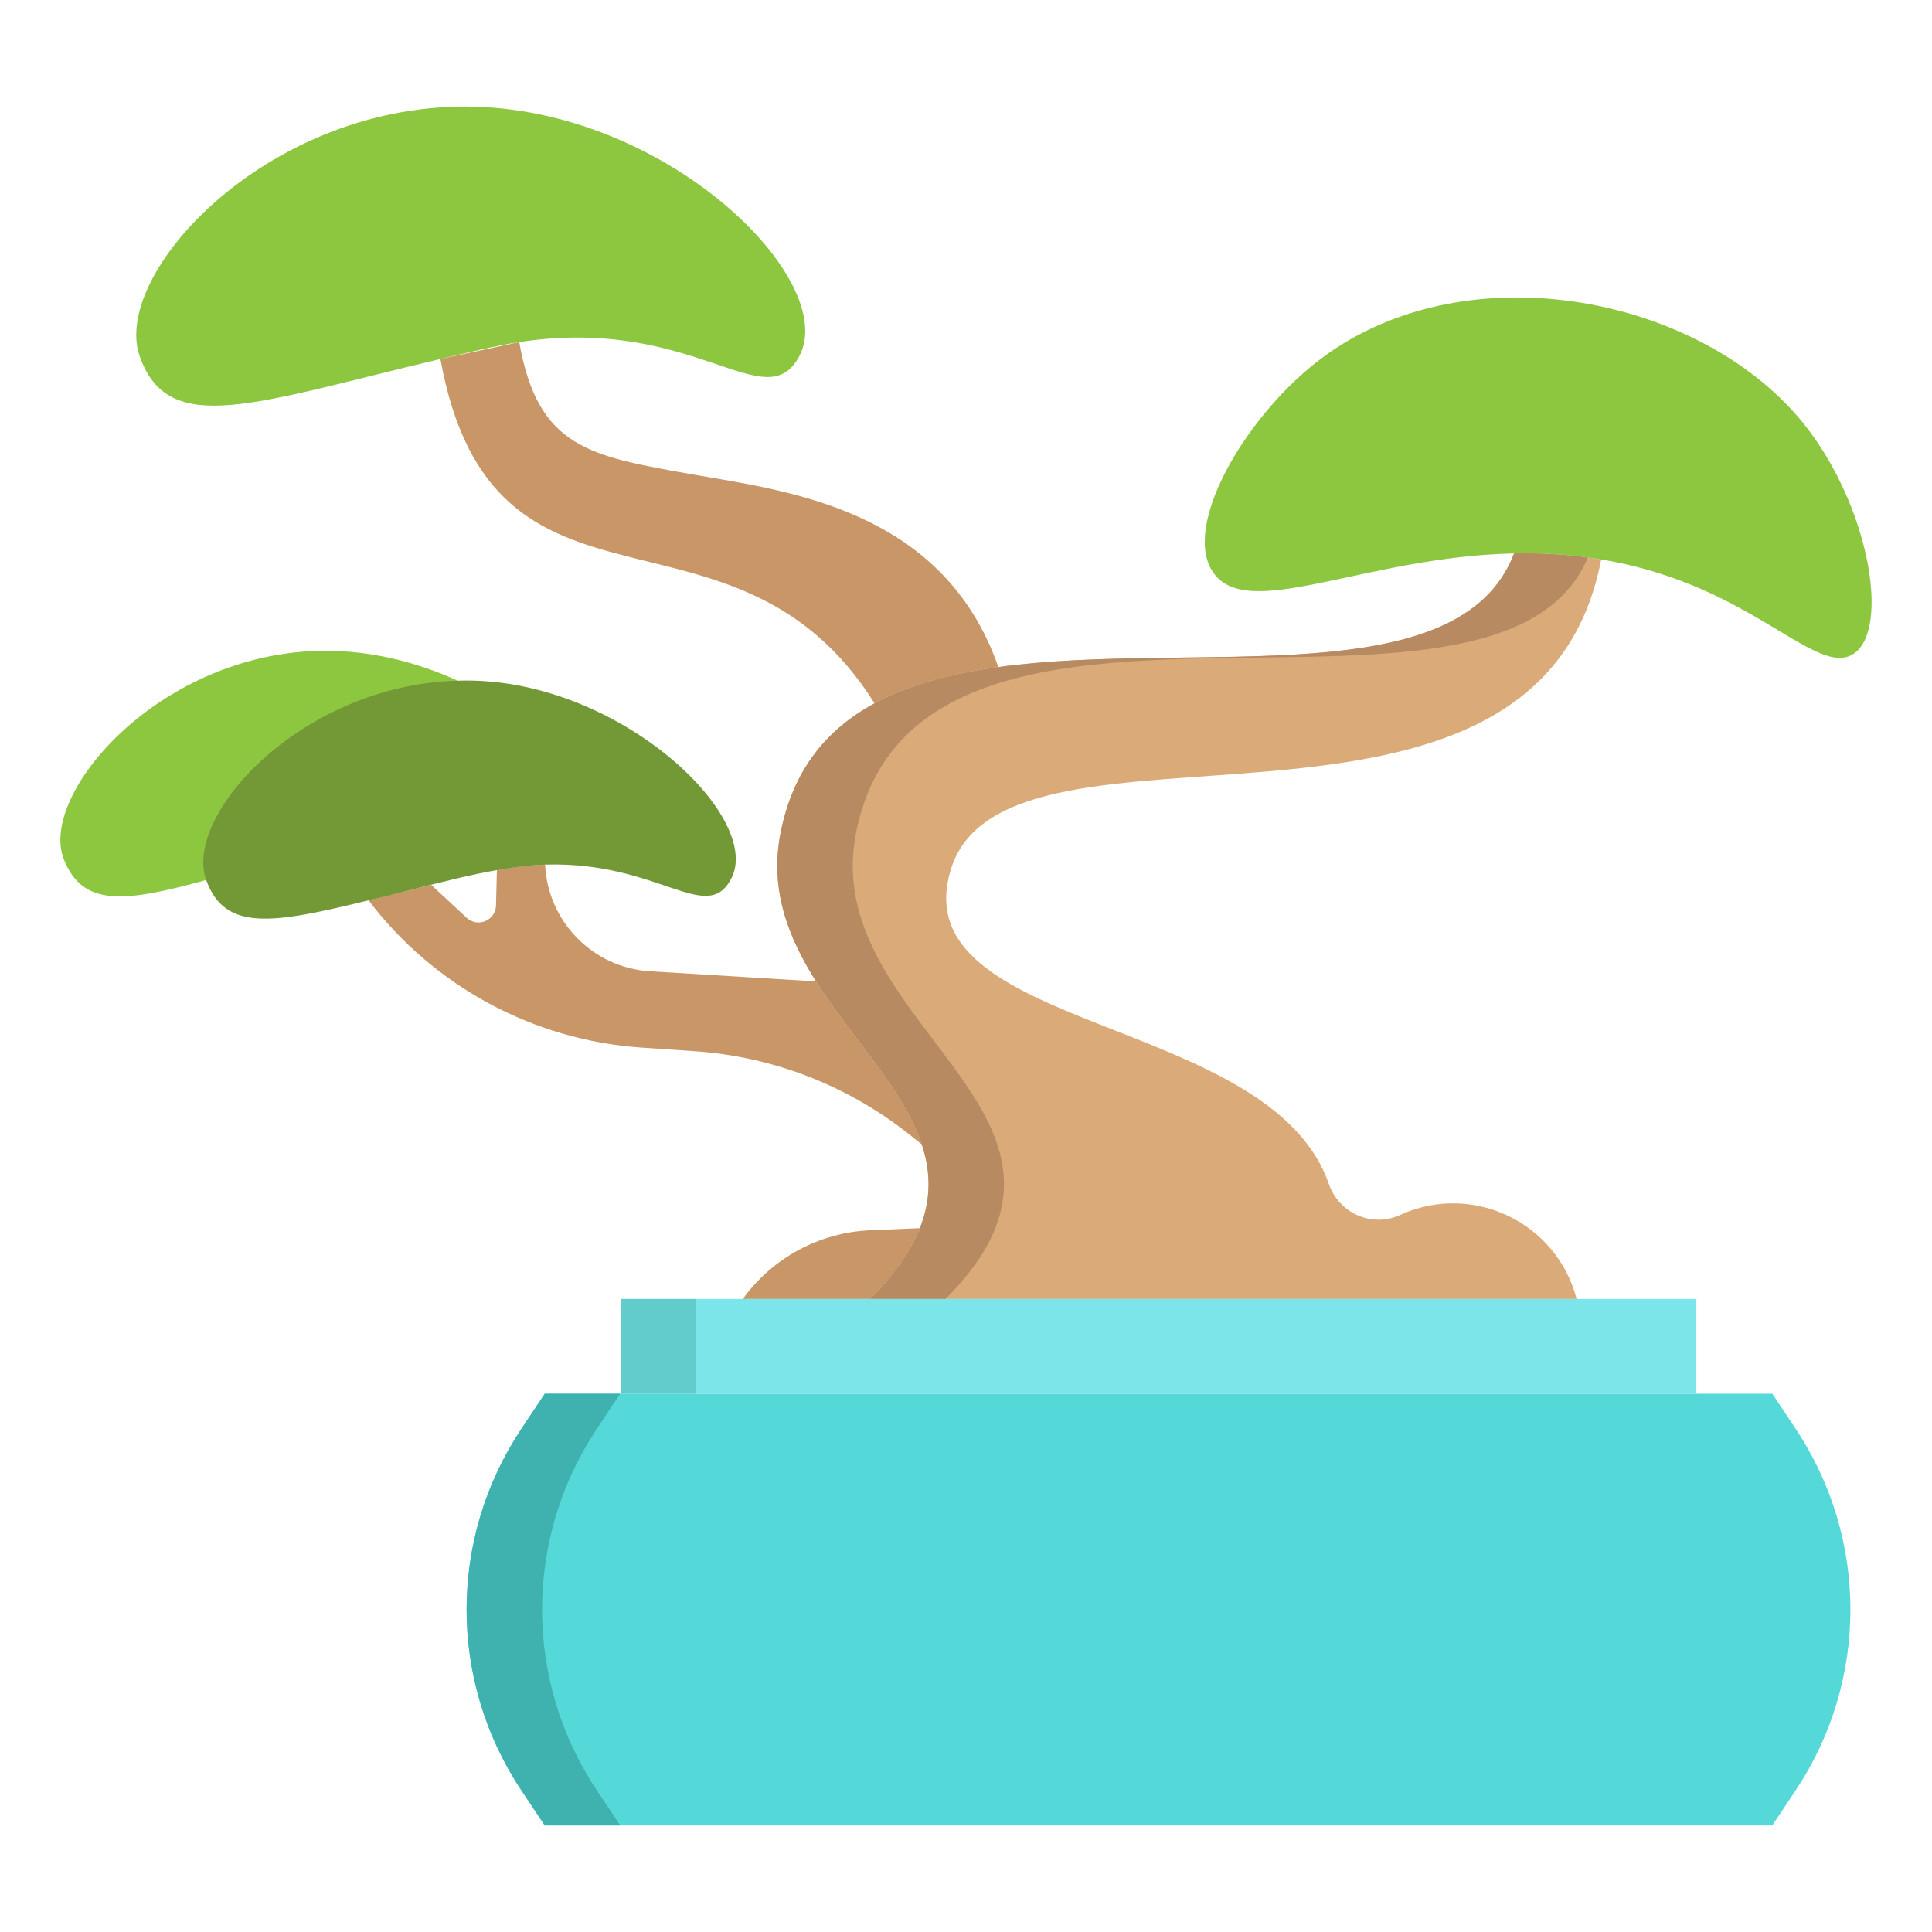
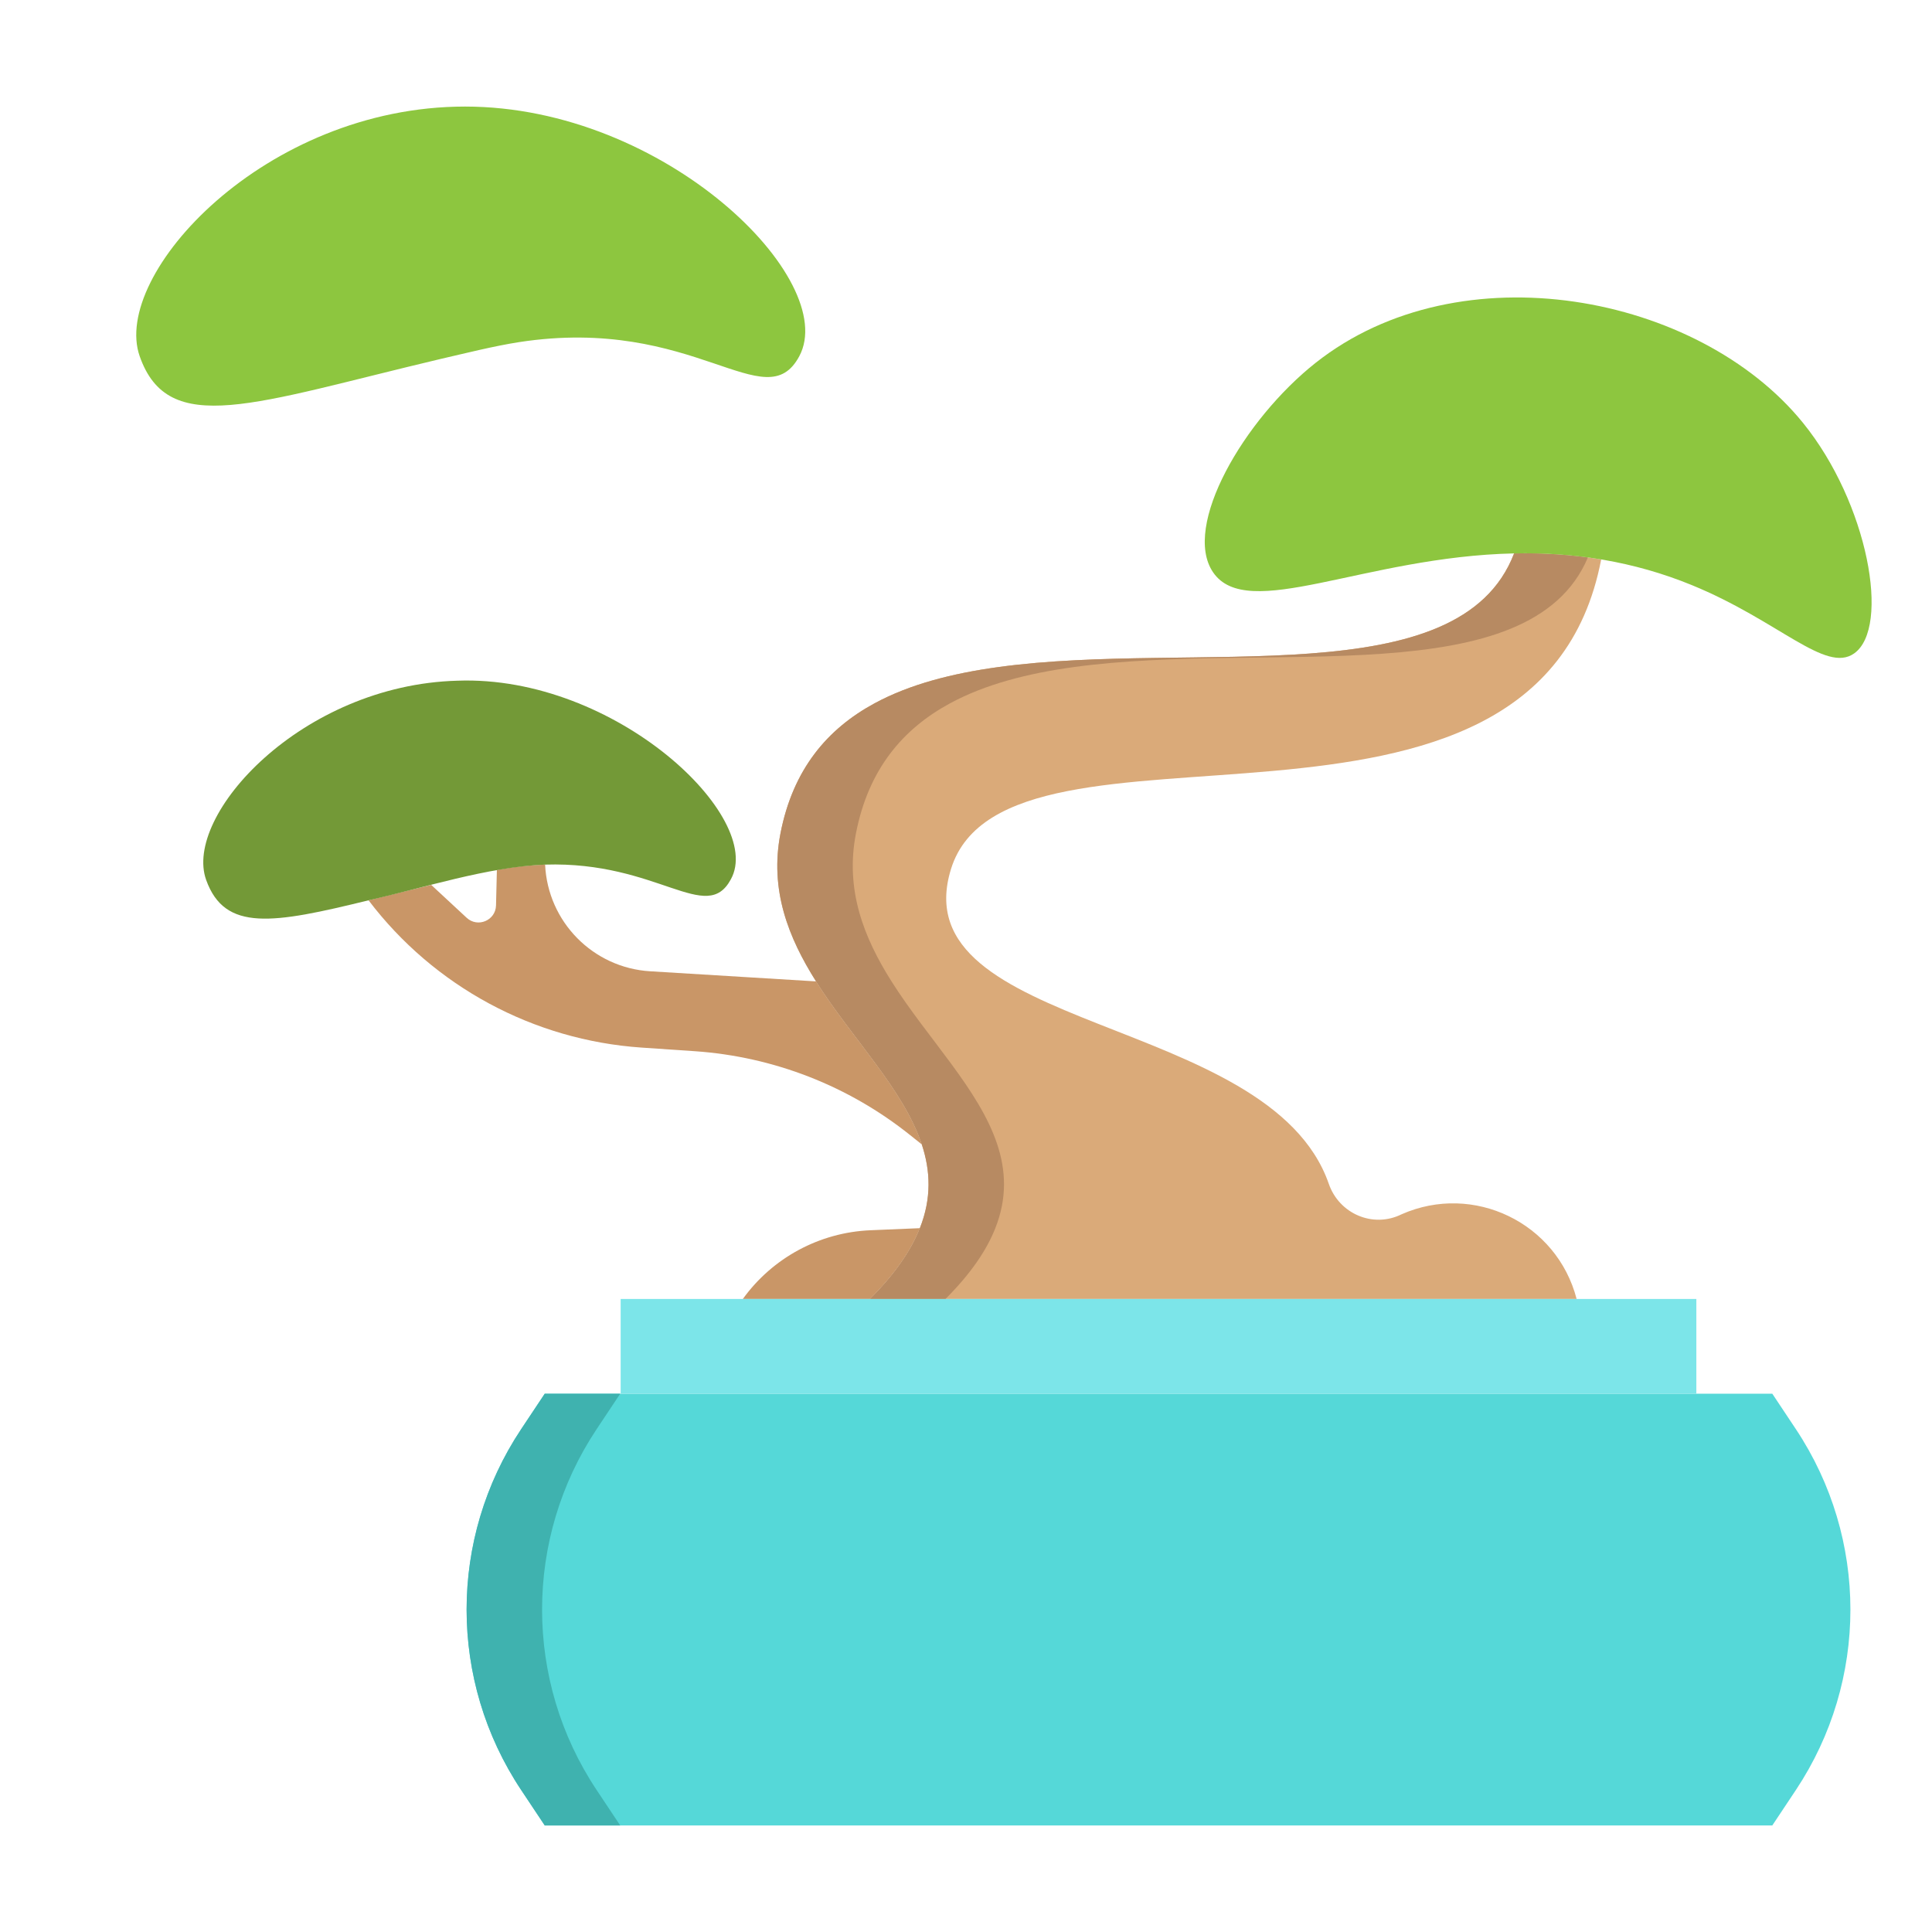
<svg xmlns="http://www.w3.org/2000/svg" id="a" height="512" viewBox="0 0 512 512" width="512">
  <g>
    <path d="m475.94 378.76-6.26-9.41h-325.32l-6.26 9.41c-19.26 28.96-19.26 66.64 0 95.59l6.26 9.41h325.32l6.26-9.41c19.25-28.95 19.25-66.63 0-95.59z" fill="#55d8d8" />
    <path d="m243.77 325.48c3.14-7.92 2.83-15.22.5-22.25-4.84-14.58-18.4-27.97-28.01-43.15-7.32-11.6-12.35-24.24-9.42-39.26 3.31-16.94 12.38-27.64 24.92-34.43 9.33-5.05 20.58-7.93 32.81-9.61 52.21-7.17 122.23 7.65 136.68-30.12 7.42-.16 15.14.27 23.08 1.59-16.84 87.89-157.4 34.23-172.29 82-13.55 43.48 84.4 38.34 100.1 83.46 2.745 7.972 11.743 11.835 19.29 8.09 19.08-8.43 41.16 2.25 46.39 22.44h-187.26c6.68-6.68 10.89-12.88 13.21-18.76z" fill="#daaa79" />
    <g fill="#c99667">
      <path d="m230.66 326.03 13.11-.55c-2.32 5.88-6.53 12.08-13.21 18.76h-33.7c7.88-10.93 20.34-17.64 33.8-18.21z" />
      <path d="m241.2 300.82c-16.32-13.06-36.23-20.81-57.08-22.24l-14.13-.96c-28.61-1.96-54.98-16.19-72.32-39.03 5.02-1.23 10.54-2.63 16.6-4.09l9.41 8.73c2.92 2.7 7.67.7 7.77-3.28l.23-9.4c4.57-.86 8.83-1.3 12.78-1.42.69 15.15 12.7 27.35 27.84 28.27l43.96 2.68c9.61 15.18 23.17 28.57 28.01 43.15l-.04.01z" />
-       <path d="m183.33 125.69c-27.23-4.82-40.79-7.02-45.73-35.03l-20.89 4.48c13.94 76.78 77.65 31.78 115.05 91.25 9.33-5.05 20.58-7.93 32.81-9.61-14.73-42.3-56.92-46.78-81.24-51.09z" />
    </g>
  </g>
-   <path d="m121.26 180.39c-11.26-5.16-24.29-8.38-37.76-7.88-42.28 1.59-73.24 38.26-66.6 55.17 5 12.75 16.14 11.49 37.74 5.53-.02-.06-.05-.13-.07-.2z" fill="#8dc63f" />
  <path d="m123.24 28.24c53.17 0 99.34 46 88.59 66.14-9 16.87-27.67-10.87-74.23-3.72-6.813 1.059-14.381 2.989-20.89 4.48-49.51 11.73-72.1 20.97-79.7-.76-7.54-21.55 33.06-66.14 86.23-66.14z" fill="#8dc63f" />
  <path d="m121.26 180.39c41.88-1.511 81.491 36.264 72.43 52.62-6.49 12.16-19.3-4.82-49.23-3.88-15.241.597-32.384 6.234-46.79 9.46-25.39 6.24-38.08 8.38-43.03-5.38-6.157-17.056 25.19-51.709 66.62-52.82z" fill="#739937" />
  <path d="m158.1 378.76 6.26-9.41h-20l-6.26 9.41c-19.26 28.96-19.26 66.64 0 95.59l6.26 9.41h20l-6.26-9.41c-19.26-28.95-19.26-66.63 0-95.59z" fill="#3fb2af" />
  <path d="m264.27 303.23c-4.84-14.58-18.4-27.97-28.01-43.15-7.32-11.6-12.35-24.24-9.42-39.26 3.31-16.94 12.38-27.64 24.92-34.43 9.33-5.05 20.58-7.93 32.81-9.61 51.708-7.101 120.876 7.358 136.238-29.054-6.703-.904-13.241-1.202-19.558-1.066-14.45 37.77-84.47 22.95-136.68 30.12-12.23 1.68-23.48 4.56-32.81 9.61-12.54 6.79-21.61 17.49-24.92 34.43-2.93 15.02 2.1 27.66 9.42 39.26 9.61 15.18 23.17 28.57 28.01 43.15 2.33 7.03 2.64 14.33-.5 22.25-2.32 5.88-6.53 12.08-13.21 18.76h20c6.68-6.68 10.89-12.88 13.21-18.76 3.14-7.92 2.83-15.22.5-22.25z" fill="#b78a62" />
  <path d="m164.48 344.24h285.07v25.11h-285.07z" fill="#7ce5e9" />
-   <path d="m164.48 344.24h20v25.11h-20z" fill="#62cccc" />
  <path d="m477.77 112.01c17.32 21.31 23.28 54.32 13.59 61.16-7.57 5.35-19.94-8.67-43.03-18.12-15.369-6.298-31.247-8.746-47.08-8.39-39.66.85-70.7 18.36-79.78 4.99-8.27-12.18 8.16-40.46 27.19-55.5 38.3-30.28 101.42-18.23 129.11 15.86z" fill="#8dc63f" />
</svg>